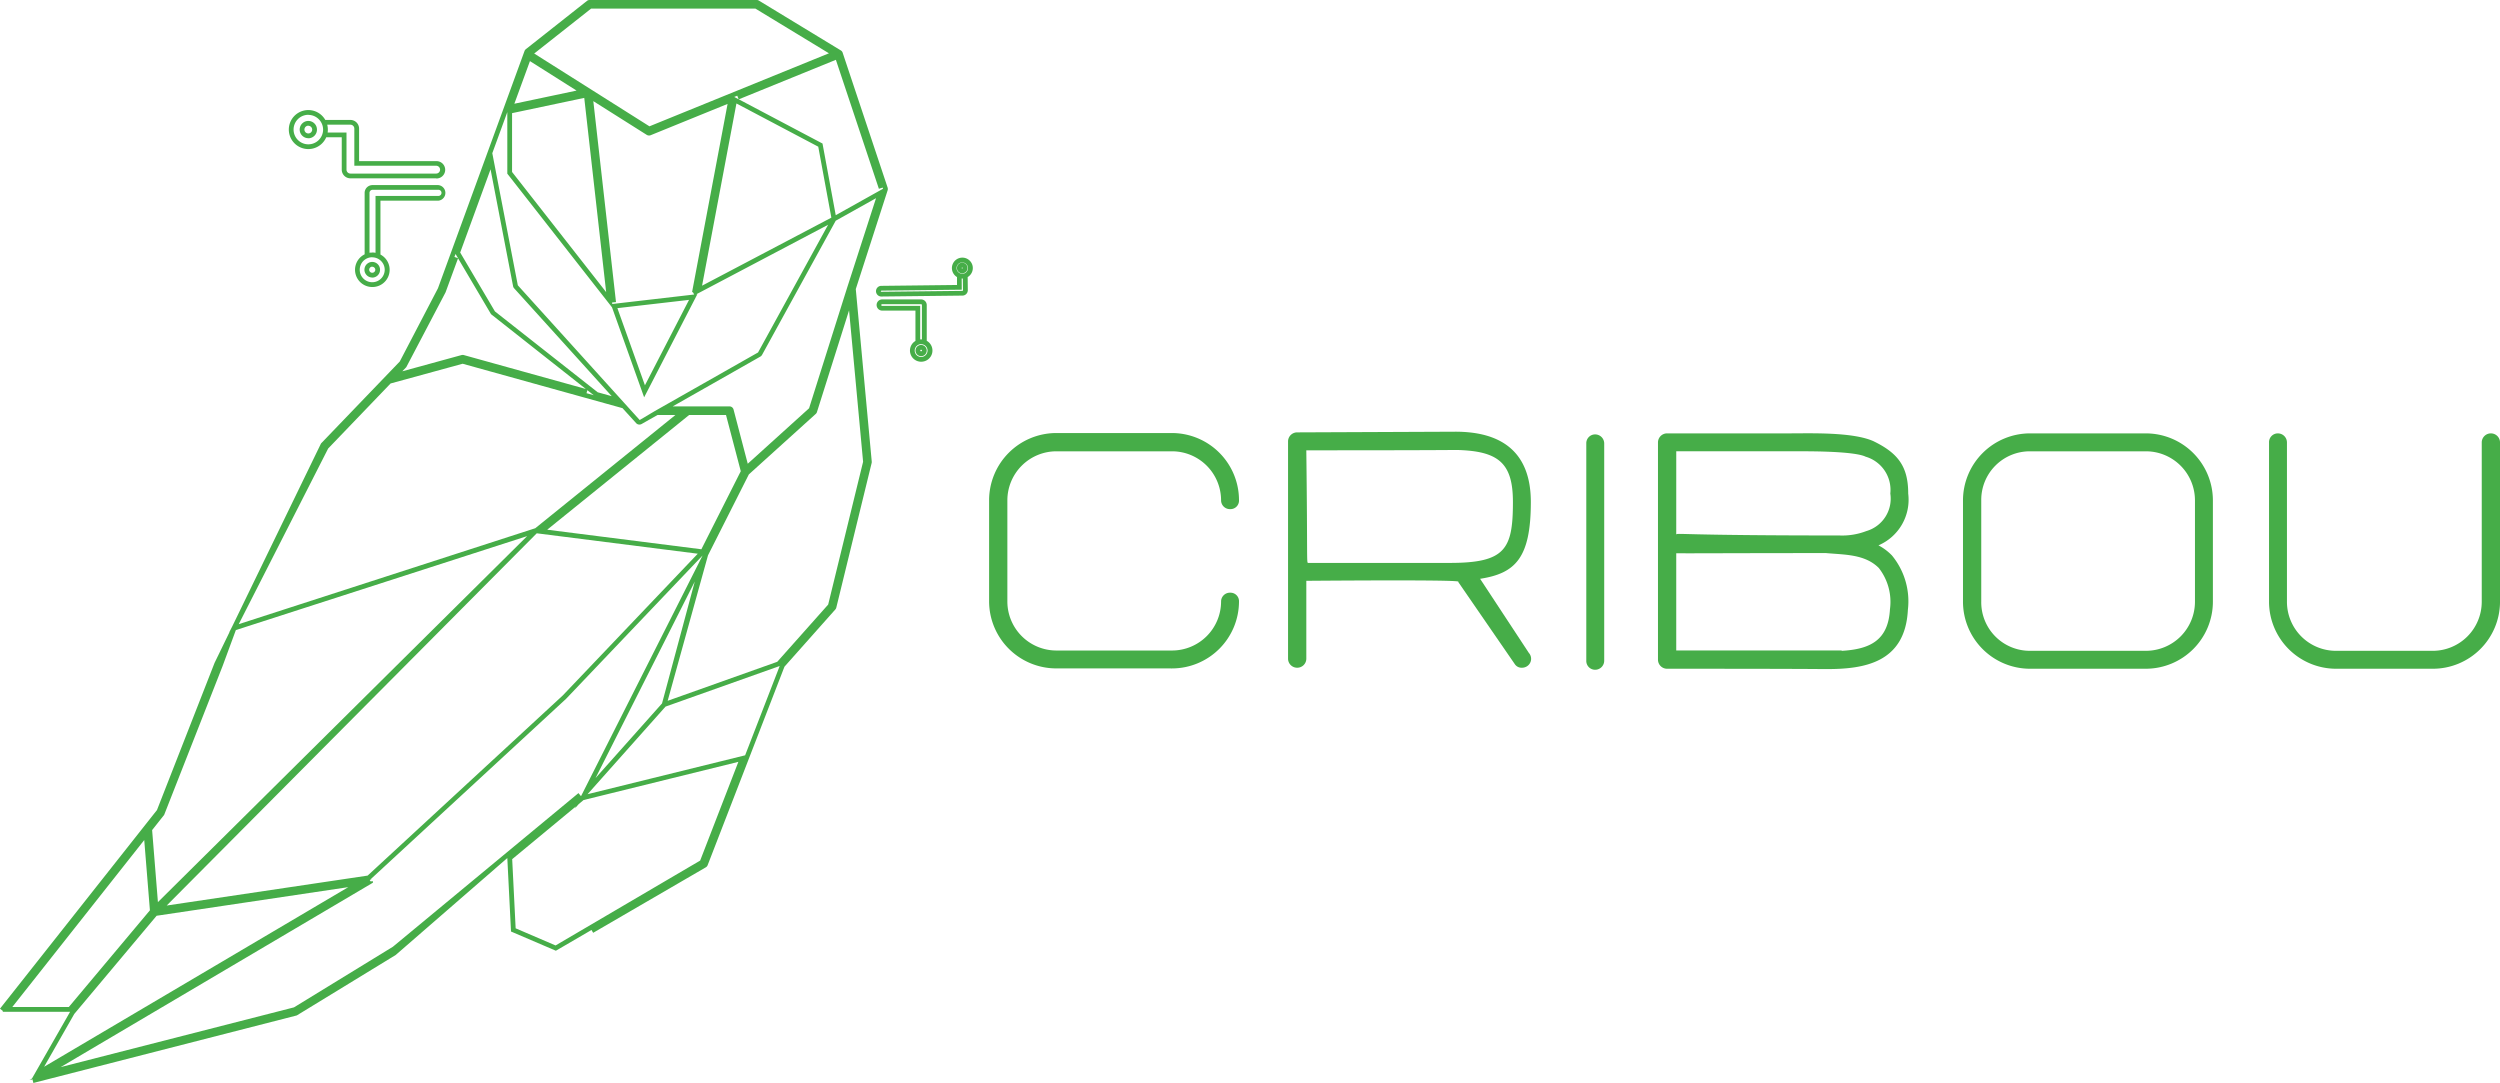
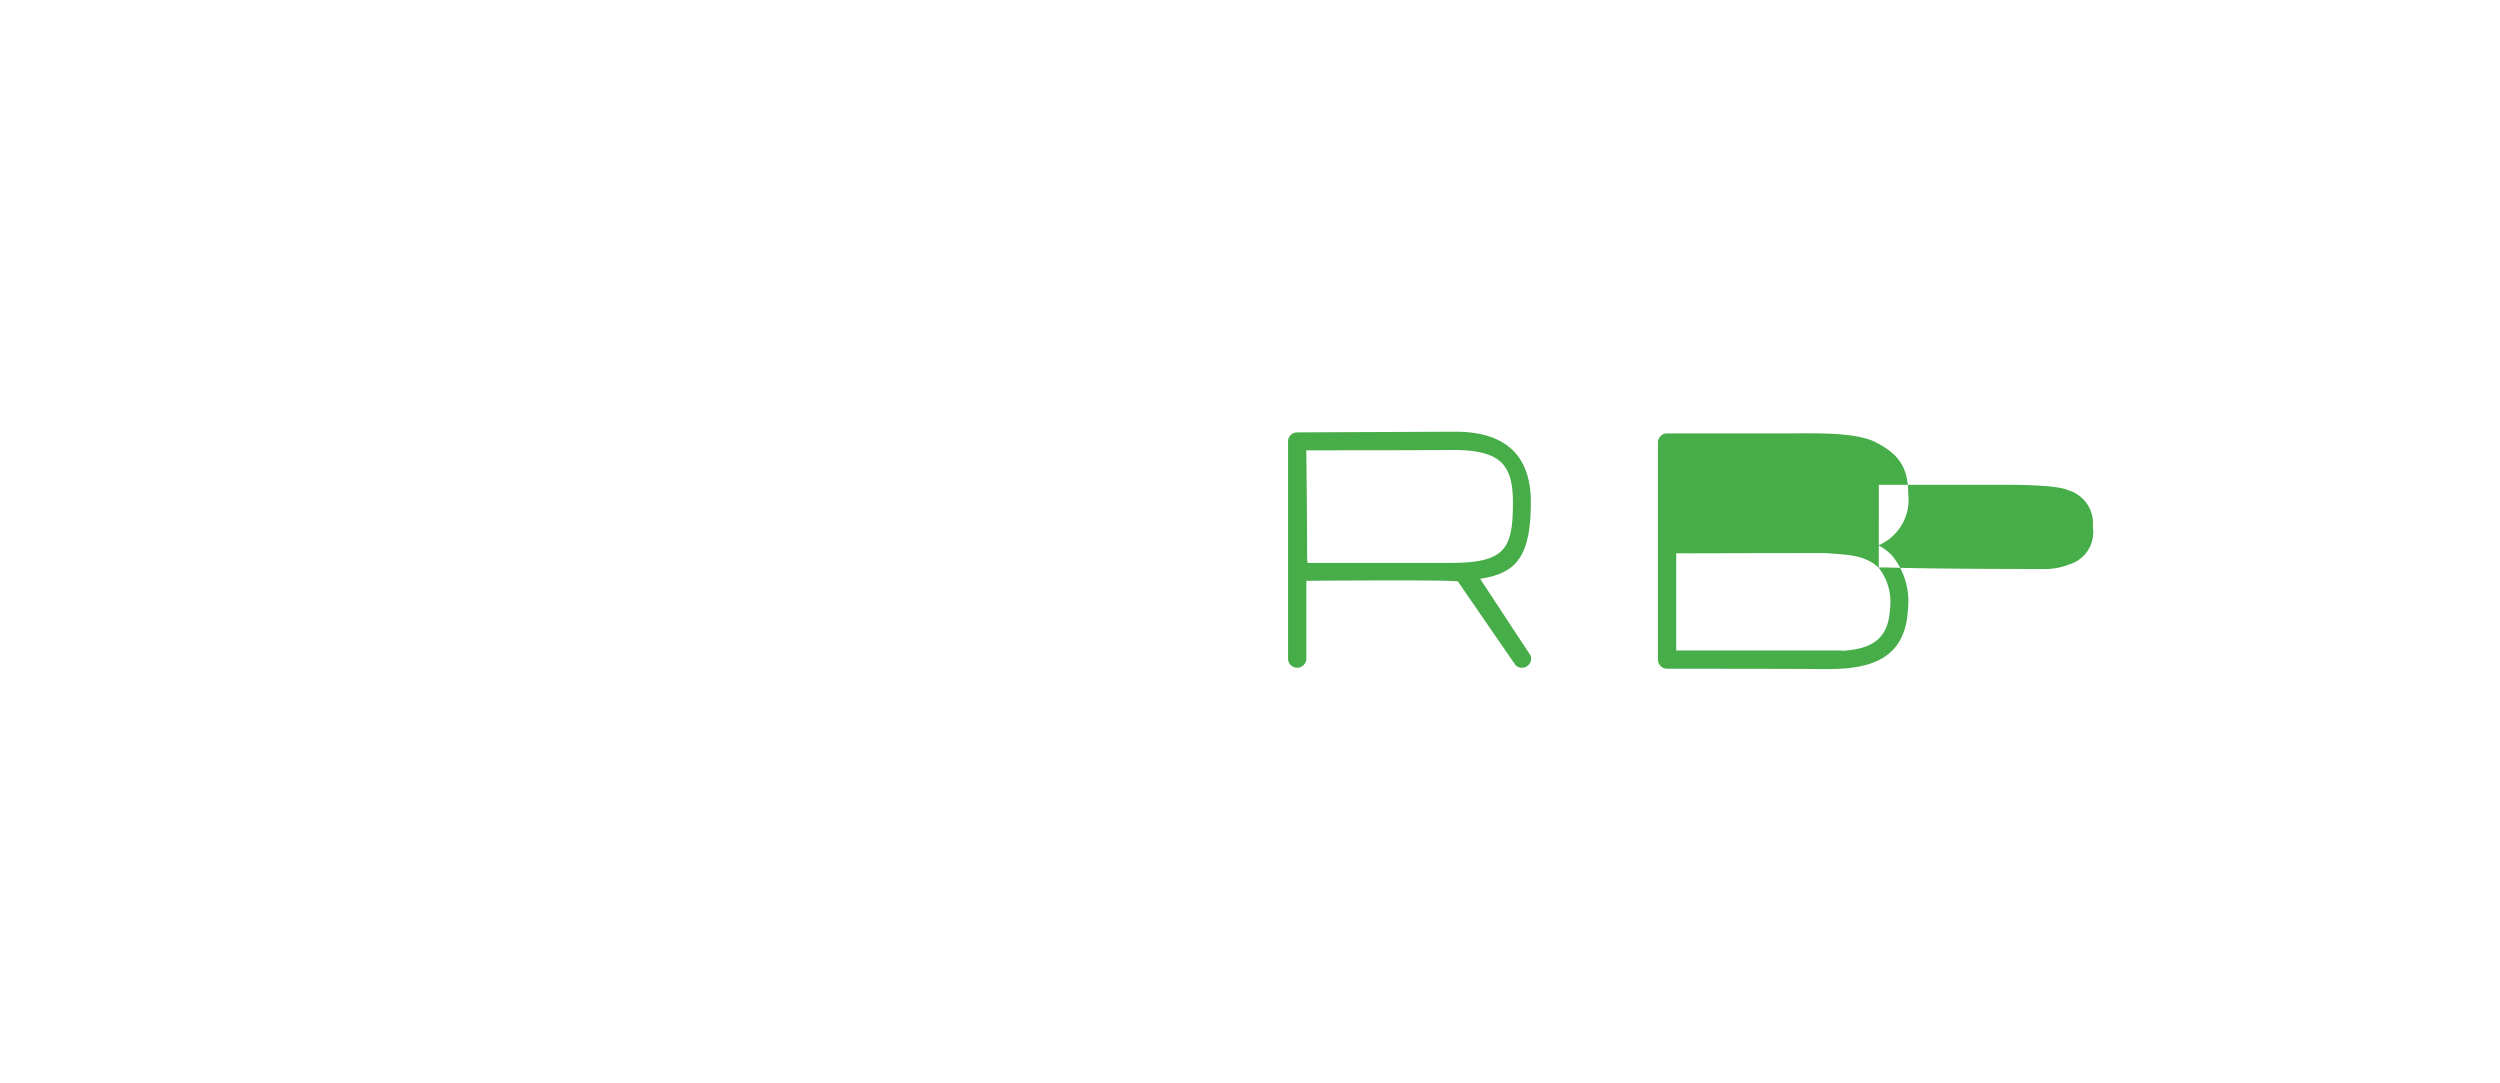
<svg xmlns="http://www.w3.org/2000/svg" width="176.356" height="76.394" viewBox="0 0 176.356 76.394">
  <g id="Group_7612" data-name="Group 7612" transform="translate(0.001 1.307)">
    <g id="Logo" transform="translate(-0.001 -1.307)">
      <g id="Group_1039" data-name="Group 1039" transform="translate(69.774 30.453)">
-         <path id="Path_1767" data-name="Path 1767" d="M-457.93,604.421a4.739,4.739,0,0,1-4.747-4.723v-7.133a4.744,4.744,0,0,1,4.747-4.747h8.158a4.739,4.739,0,0,1,4.723,4.747.6.6,0,0,1-.62.62.622.622,0,0,1-.644-.62,3.462,3.462,0,0,0-3.459-3.459h-8.158a3.462,3.462,0,0,0-3.459,3.459V599.7a3.462,3.462,0,0,0,3.459,3.459h8.158a3.461,3.461,0,0,0,3.459-3.459.622.622,0,0,1,.644-.62.6.6,0,0,1,.62.62,4.734,4.734,0,0,1-4.723,4.723Z" transform="translate(462.677 -587.723)" fill="#46ad48" />
        <path id="Path_1768" data-name="Path 1768" d="M-394.421,603.188a.623.623,0,0,1-.072.906.647.647,0,0,1-.405.143.571.571,0,0,1-.5-.238l-4.008-5.821c.262-.072-1.622-.143-10.71-.072v5.487a.641.641,0,0,1-.645.644.641.641,0,0,1-.644-.644V588.279a.641.641,0,0,1,.644-.644l11.164-.048c3.173,0,5.319,1.36,5.319,4.962,0,3.984-1.121,5.033-3.578,5.415Zm-5.558-6.345c3.912,0,4.437-.978,4.437-4.294,0-2.743-1-3.6-3.96-3.673-.382,0-1.5.024-10.615.024.1,7.991,0,7.944.143,7.944Z" transform="translate(432.493 -587.587)" fill="#46ad48" />
-         <path id="Path_1769" data-name="Path 1769" d="M-360.251,604.01V588.695a.622.622,0,0,1,.62-.644.641.641,0,0,1,.644.644V604.01a.641.641,0,0,1-.644.644A.622.622,0,0,1-360.251,604.01Z" transform="translate(402.378 -587.86)" fill="#46ad48" />
-         <path id="Path_1770" data-name="Path 1770" d="M-330.327,600.322c-.191,3.769-3.149,4.175-5.725,4.175-.715,0-1.407-.024-11.259-.024a.641.641,0,0,1-.644-.644V588.513a.641.641,0,0,1,.644-.644h8.707c1.455,0,4.389-.1,5.844.549,1.718.834,2.457,1.765,2.457,3.7a3.5,3.5,0,0,1-2.1,3.65,3.717,3.717,0,0,1,.955.716A5.09,5.09,0,0,1-330.327,600.322Zm-2.052-2.958c-.978-.978-2.409-.93-3.721-1.05-8.778,0-11.831.048-10.567-.023v6.894h11.617a.088.088,0,0,1,.072.024c2.051-.119,3.268-.787,3.387-2.934A3.873,3.873,0,0,0-332.379,597.364ZM-346.667,595c.119-.119.238.072,11.522.072a4.752,4.752,0,0,0,1.885-.31,2.381,2.381,0,0,0,1.694-2.648,2.438,2.438,0,0,0-1.742-2.6c-.381-.191-1.574-.382-4.532-.382h-8.826Z" transform="translate(395.139 -587.751)" fill="#46ad48" />
-         <path id="Path_1771" data-name="Path 1771" d="M-290.919,604.48a4.734,4.734,0,0,1-4.723-4.723V592.6a4.734,4.734,0,0,1,4.723-4.723h8.182a4.734,4.734,0,0,1,4.724,4.723v7.156a4.734,4.734,0,0,1-4.724,4.723Zm0-15.339a3.427,3.427,0,0,0-3.435,3.459v7.156a3.426,3.426,0,0,0,3.435,3.459h8.182a3.462,3.462,0,0,0,3.459-3.459V592.6a3.462,3.462,0,0,0-3.459-3.459Z" transform="translate(364.342 -587.758)" fill="#46ad48" />
-         <path id="Path_1772" data-name="Path 1772" d="M-238.428,604.48a4.734,4.734,0,0,1-4.723-4.723V588.521a.621.621,0,0,1,.62-.644.641.641,0,0,1,.644.644v11.236a3.461,3.461,0,0,0,3.459,3.459h6.823a3.461,3.461,0,0,0,3.459-3.459V588.521a.641.641,0,0,1,.645-.644.641.641,0,0,1,.644.644v11.236a4.739,4.739,0,0,1-4.747,4.723Z" transform="translate(333.44 -587.758)" fill="#46ad48" />
+         <path id="Path_1770" data-name="Path 1770" d="M-330.327,600.322c-.191,3.769-3.149,4.175-5.725,4.175-.715,0-1.407-.024-11.259-.024a.641.641,0,0,1-.644-.644V588.513a.641.641,0,0,1,.644-.644h8.707c1.455,0,4.389-.1,5.844.549,1.718.834,2.457,1.765,2.457,3.7a3.5,3.5,0,0,1-2.1,3.65,3.717,3.717,0,0,1,.955.716A5.09,5.09,0,0,1-330.327,600.322Zm-2.052-2.958c-.978-.978-2.409-.93-3.721-1.05-8.778,0-11.831.048-10.567-.023v6.894h11.617a.088.088,0,0,1,.072.024c2.051-.119,3.268-.787,3.387-2.934A3.873,3.873,0,0,0-332.379,597.364Zc.119-.119.238.072,11.522.072a4.752,4.752,0,0,0,1.885-.31,2.381,2.381,0,0,0,1.694-2.648,2.438,2.438,0,0,0-1.742-2.6c-.381-.191-1.574-.382-4.532-.382h-8.826Z" transform="translate(395.139 -587.751)" fill="#46ad48" />
      </g>
-       <path id="Path_19238" data-name="Path 19238" d="M333.442,356.027l-.068-.265-.092.054.02-.036-.138.035.178-.1,2.69-4.707h-4.769l.039-.049-.216-.171,11.075-14.013,4.062-10.38,1.052-2.167-.012,0,.215-.422,6.233-12.846a.279.279,0,0,1,.057-.081l5.519-5.744,2.694-5.165,6.107-16.738a.308.308,0,0,1,.1-.135l4.305-3.4a.3.3,0,0,1,.188-.066h11.783a.3.3,0,0,1,.162.047l5.774,3.511a.291.291,0,0,1,.131.166l3.172,9.515a.312.312,0,0,1,0,.187l-2.247,6.968,1.126,12.172a.309.309,0,0,1-.008.1l-2.493,10.2a.292.292,0,0,1-.07.131l-3.587,4.036-5.418,14a.3.3,0,0,1-.127.151l-7.949,4.621-.118-.2L370.3,346.7l-3.165-1.356-.261-5.181-.062.052L359,347l-6.976,4.264ZM357.394,341.8v.1l-.082.049-21.947,12.961,16.46-4.215,6.978-4.277,7.808-6.465h0l5.282-4.373.174.211.018-.015,8.564-16.958-9.632,10.114-13.768,12.71.058-.009-.136.081.054.091Zm-15.259,2.433-5.809,6.927-2.126,3.724,21.456-12.669Zm-10.179,6.435h3.987l5.719-6.819-.4-4.957Zm35.506-5.549,2.816,1.208,10.2-5.987,2.695-6.964-10.919,2.694-.339.281-.272.307.069-.139-4.494,3.721Zm1.489-27.866-26.105,26.258L357.02,341.4l13.765-12.707,9.524-10ZM341.818,338.19l.409,5.081,26.046-25.819-20.548,6.628-.935,2.536-4.123,10.5Zm36.218-8.712-5.5,6.179,11.114-2.743,2.438-6.3Zm2.062-8.823-7,13.864,4.69-5.266Zm3.816-7.558-2.883,5.71-2.845,10.262,7.733-2.752.01-.013,3.58-4.025,2.463-10.072-.99-10.681-2.264,7.17a.3.3,0,0,1-.084.134Zm-29.678-1.825-6.308,12.391,20.9-6.762.011,0,9.894-7.994H377.47l-1.129.64a.315.315,0,0,1-.375-.06L375,308.425l-11.277-3.133-5.083,1.392ZM369.688,317l10.875,1.38,2.78-5.507-1.042-3.966h-2.6Zm8.854-8.7h3.993a.3.3,0,0,1,.3.228l1,3.818,4.326-3.913,2.694-8.534,2.029-6.286-2.778,1.554v0l-.064.034-5.2,9.468a.312.312,0,0,1-.118.119Zm-3.355-.171h0l1.026,1.134,1.06-.629h0l.552-.313,6.736-3.823,4.944-9.01-9.31,4.91.084-.011-3.753,7.274-2.267-6.349-7.385-9.428V287.54l-1.059,2.9,1.8,9.318Zm-1.936-.823.989.275-6.885-7.611a.3.3,0,0,1-.073-.144l-1.59-8.249-2.142,5.87L366,301.6Zm-.79.065.511.142-.452-.356Zm-8.731-2.7a.288.288,0,0,1,.082.011l8.6,2.39-6.686-5.275-2.327-3.944-.88,2.4-2.771,5.279-.282.294,4.179-1.146A.327.327,0,0,1,363.729,304.672Zm10.909-3.3,1.943,5.443,3.111-6.027Zm-.372-.4.012.107,5.777-.669-.088-.159-.061-.011.014-.075,0,0h0l2.491-13.2-5.425,2.207a.314.314,0,0,1-.277-.024l-3.769-2.38,1.6,14.176Zm-7.058-9.207,6.638,8.475-1.545-13.7-5.092,1.076Zm15.828-4.832-2.424,12.854,9.12-4.8-.924-5.005Zm-19.893,10.825.257.093-.179-.3Zm20.06-11.118,5.905,3.119.933,5.055,3.338-1.866-.028-.083-.266.088-3.034-9.1Zm-14.433-3.23,8.13,5.135,12.662-5.151-5.187-3.153H372.785Zm-.3.535-1.1,3.006,4.389-.927Zm14.41,2.527.314.167-.1-.252Zm13.184,18.679a.788.788,0,0,1-.4-1.466v-2.14H393.32a.395.395,0,1,1,0-.79h2.742a.4.4,0,0,1,.4.395v2.525a.788.788,0,0,1-.387,1.475Zm0-1.241a.453.453,0,1,0,.454.453A.454.454,0,0,0,396.07,303.912Zm-2.75-2.819a.06.06,0,0,0-.06.06.059.059,0,0,0,.06.059H396v2.367a.564.564,0,0,1,.121,0v-2.425a.06.06,0,0,0-.061-.06Zm2.75,3.667a.395.395,0,1,1,.395-.394A.394.394,0,0,1,396.07,304.759Zm0-.453a.059.059,0,0,0-.058.059c0,.065.118.065.119,0A.061.061,0,0,0,396.07,304.306Zm-2.8-3.753a.377.377,0,0,1-.3-.613.371.371,0,0,1,.29-.14l5.342-.062,0-.559a.7.7,0,0,1-.138-.106.737.737,0,0,1,.506-1.264h.01a.736.736,0,0,1,.373,1.371l.011.924a.38.38,0,0,1-.374.383l-5.71.065Zm5.662-1.27.006.787-5.677.066-.038.051c0,.016.011.017.048.031l5.708-.064a.046.046,0,0,0,.044-.046l-.011-.824h-.08Zm.041-1.138h-.006a.4.4,0,0,0-.283.122.4.4,0,0,0-.114.284.4.4,0,0,0,.122.283.417.417,0,0,0,.284.115.4.4,0,0,0,.277-.688A.4.4,0,0,0,398.978,298.145Zm-41.622,1.737a1.216,1.216,0,0,1-.537-2.306v-4.332a.553.553,0,0,1,.551-.552H362a.552.552,0,0,1,0,1.1h-4.075v3.8a1.215,1.215,0,0,1-.568,2.29Zm0-2.1a.881.881,0,1,0,.88.88A.881.881,0,0,0,357.356,297.786Zm0-.336a1.223,1.223,0,0,1,.232.022v-4.012H362a.217.217,0,1,0,0-.433H357.37a.218.218,0,0,0-.217.217v4.224A1.175,1.175,0,0,1,357.356,297.451Zm0,1.766a.55.55,0,1,1,.55-.55A.551.551,0,0,1,357.356,299.216Zm0-.765a.215.215,0,1,0,.215.215A.216.216,0,0,0,357.356,298.451Zm41.621.47a.375.375,0,0,1-.375-.372.375.375,0,0,1,.372-.379h0a.367.367,0,0,1,.26.106.374.374,0,0,1,.113.266.37.37,0,0,1-.106.266A.461.461,0,0,1,398.977,298.921Zm0-.415a.045.045,0,0,0-.04.041.042.042,0,0,0,.04.038h0l.038-.04h0Zm-37.112-6.287h-6.049a.612.612,0,0,1-.611-.612v-2.284h-1.094a1.376,1.376,0,1,1-.067-1.223h1.772a.613.613,0,0,1,.612.612V291h5.437a.612.612,0,1,1,0,1.223Zm-7.657-3.232h1.332v2.62a.277.277,0,0,0,.276.276h6.049a.276.276,0,1,0,0-.552h-5.773v-2.62a.276.276,0,0,0-.276-.276h-1.635a1.4,1.4,0,0,1,.028.552Zm-1.362-1.249a1.041,1.041,0,1,0,1.043,1.041A1.042,1.042,0,0,0,352.847,287.738Zm0,1.65a.609.609,0,1,1,.61-.609A.609.609,0,0,1,352.847,289.388Zm0-.883a.274.274,0,1,0,.274.274A.275.275,0,0,0,352.847,288.505Z" transform="translate(-331.087 -279.633)" fill="#46ad48" />
    </g>
  </g>
</svg>